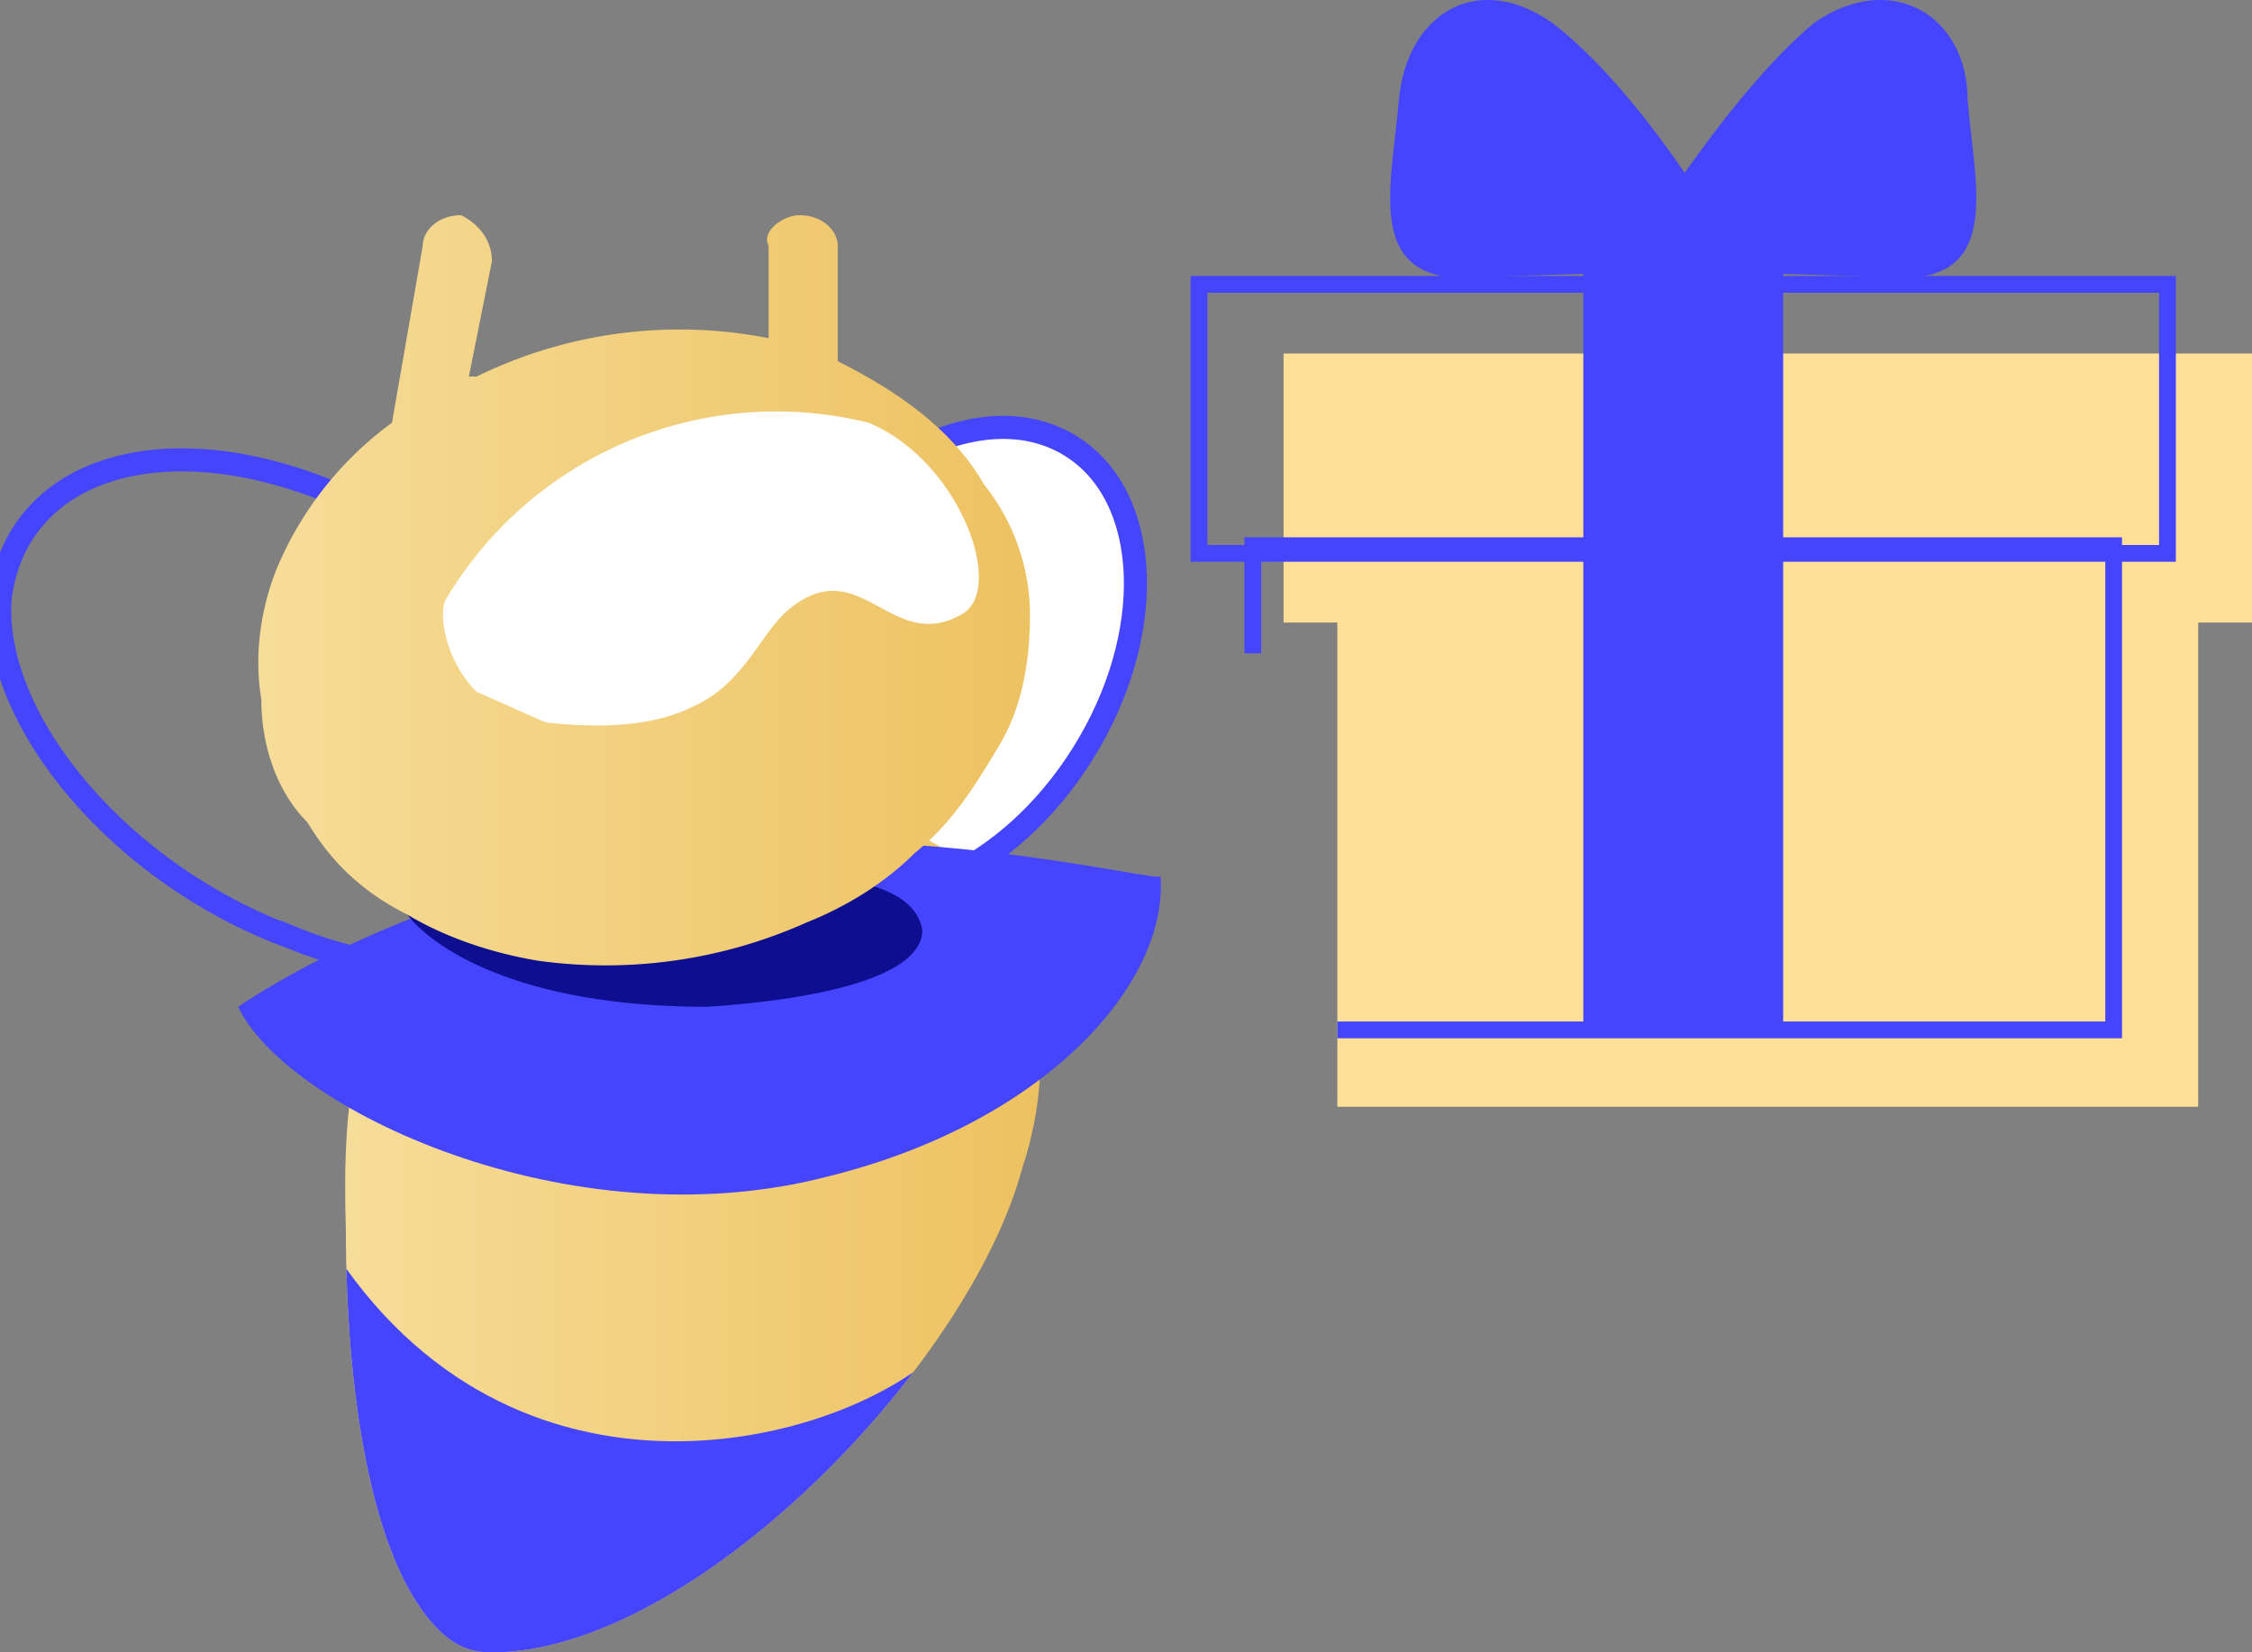
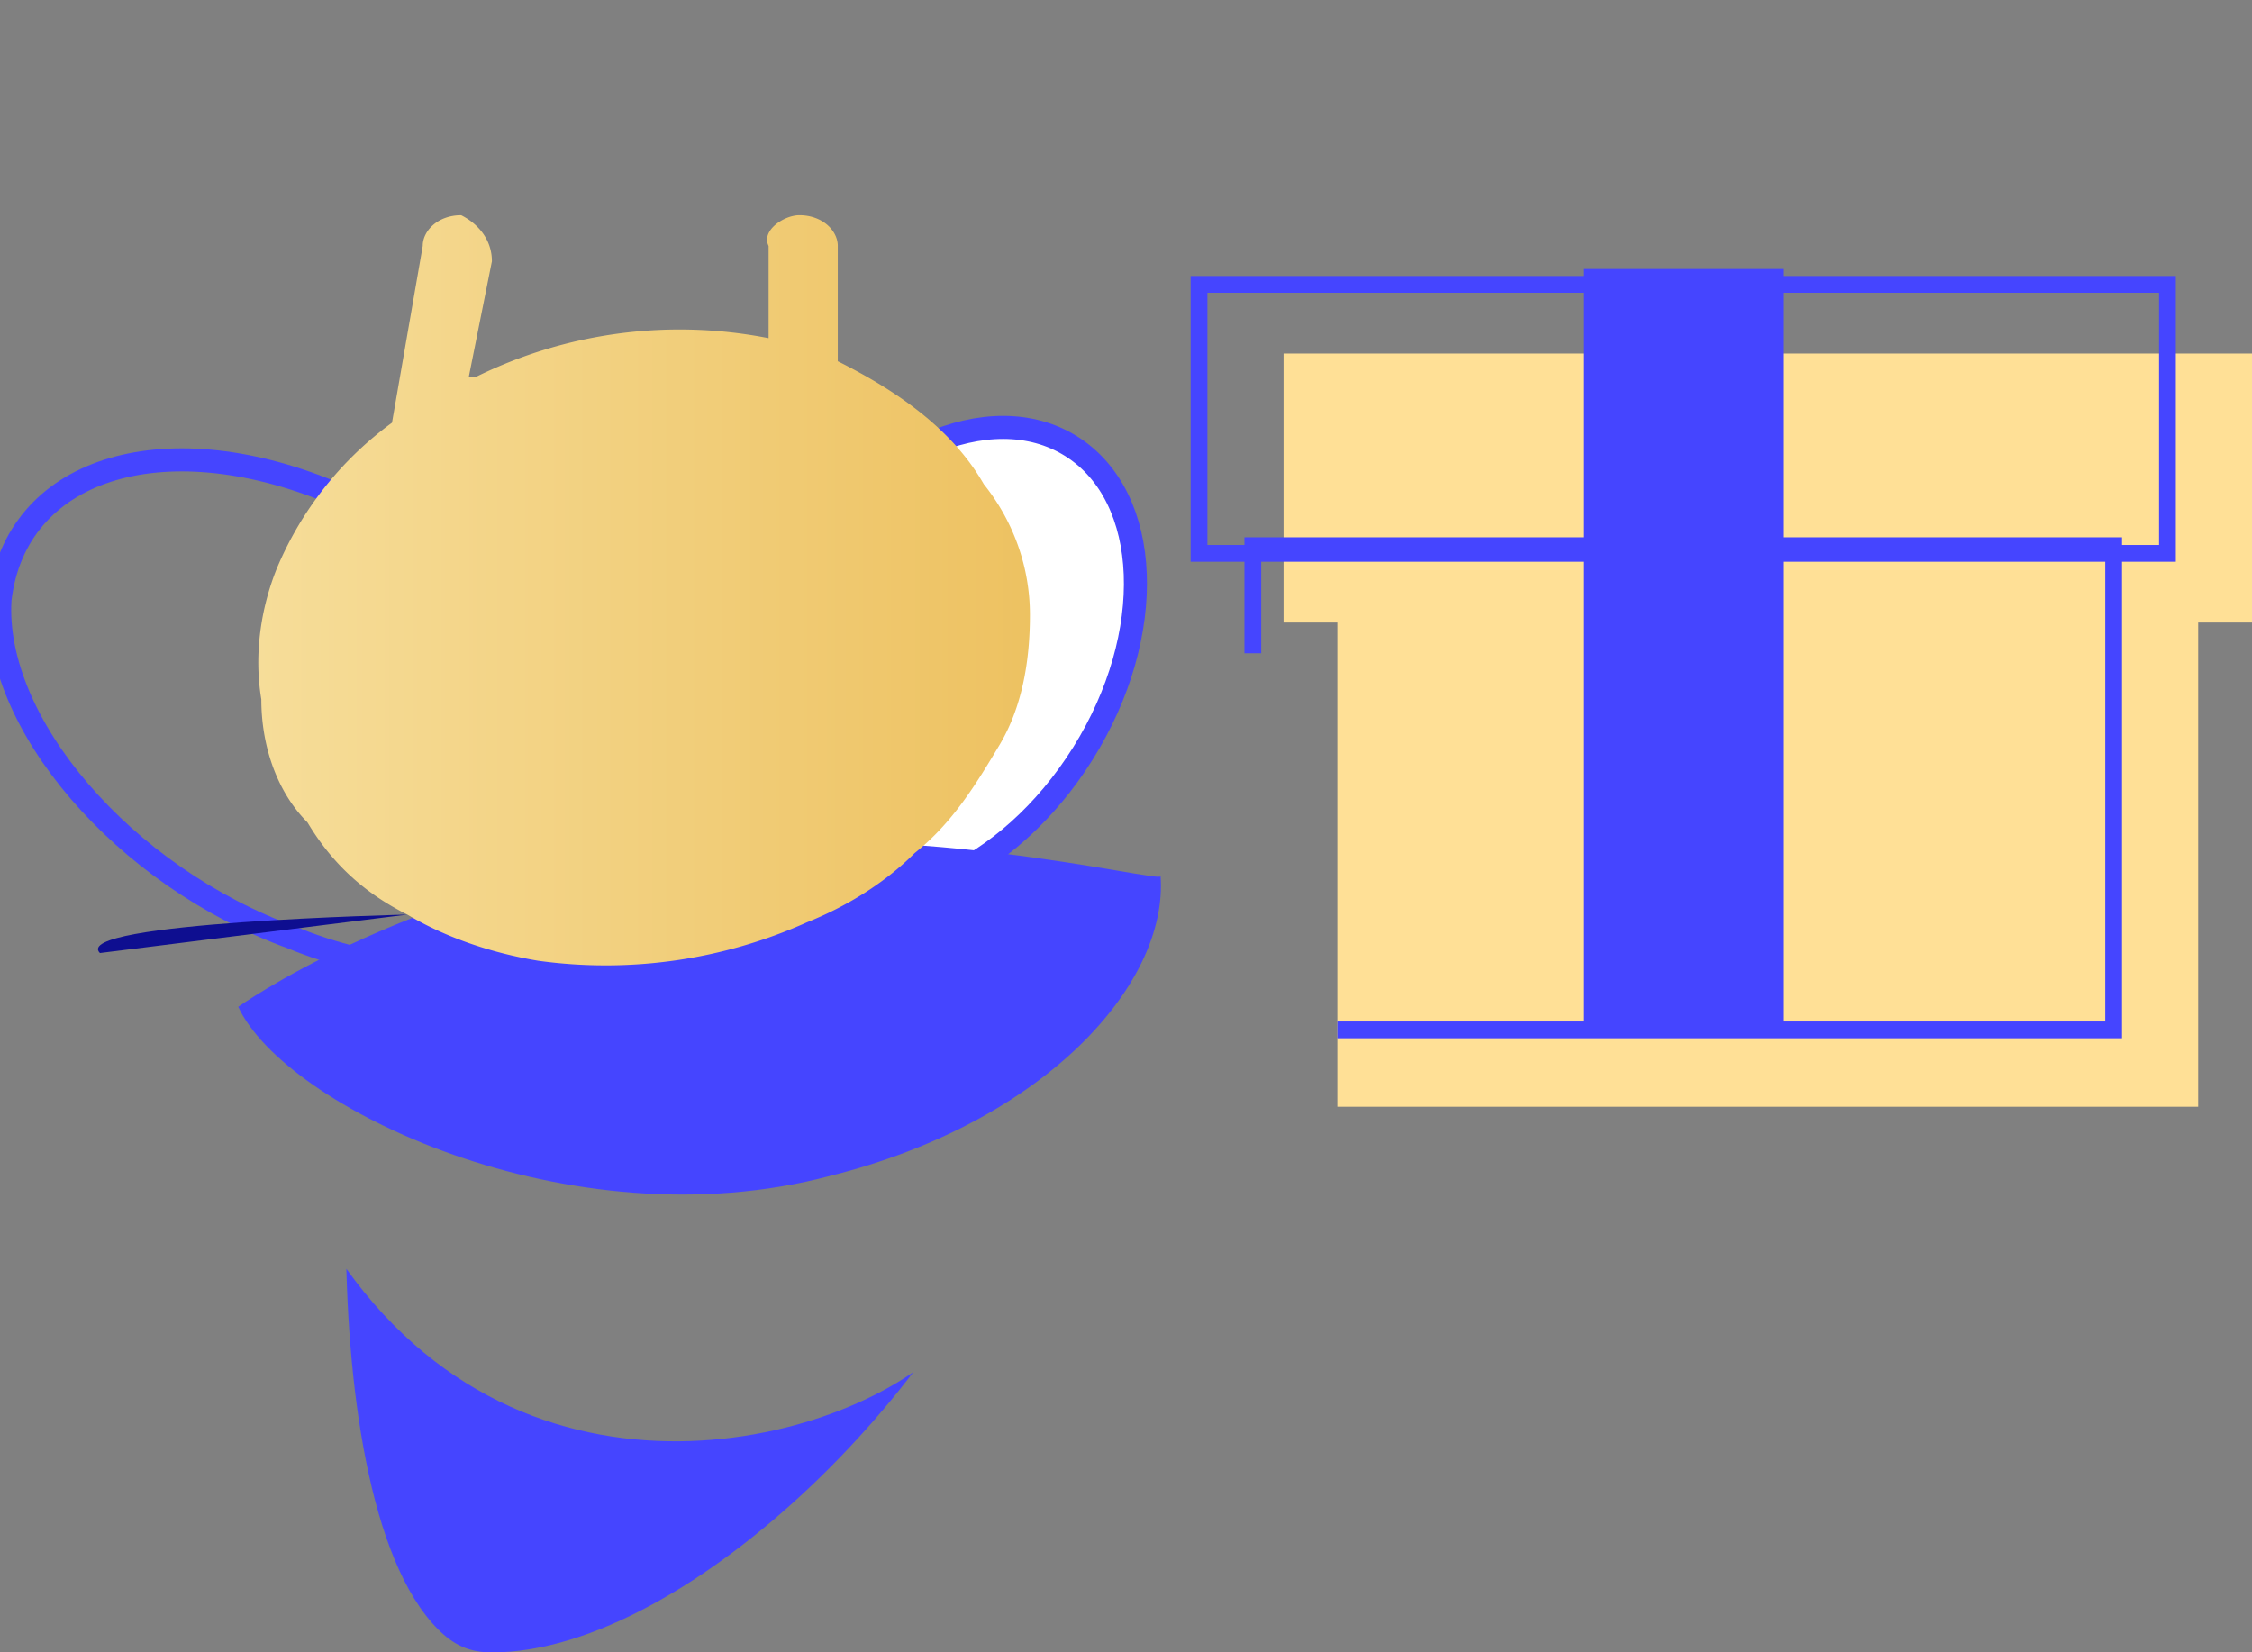
<svg xmlns="http://www.w3.org/2000/svg" xmlns:xlink="http://www.w3.org/1999/xlink" xml:space="preserve" id="Layer_1" x="0" y="0" version="1.1" viewBox="0 0 293 215">
  <rect x="0" y="0" width="293" height="215" fill="#808080" stroke="none" />
  <style>.st1{fill:none;stroke:#4545ff;stroke-width:2.182;stroke-miterlimit:10}.st2{fill:#4545ff}.st3{fill:#fff}</style>
  <path fill="#ffe096" d="M167 46v35h7v63h112V81h7V46z" />
  <path d="M156 37h126v35H156z" class="st1" />
  <path d="M163 85V71h112v63H174" class="st1" />
-   <path d="M202 3c13 10 25 32 25 32l-33 1c-17 2-13-11-12-23 1-11 10-17 20-10z" class="st2" />
-   <path d="M236 3c-12 10-25 32-25 32l33 1c17 2 13-11 12-23 0-11-10-17-20-10z" class="st2" />
  <path d="M206 35h26v99h-26z" class="st2" />
  <path d="M99 82c6-17 22-29 35-26s17 18 11 34-22 28-35 26-18-18-11-34" class="st3" />
  <ellipse cx="121.8" cy="85.9" fill="none" stroke="#4545ff" stroke-miterlimit="10" stroke-width="3" rx="33.1" ry="22.5" transform="rotate(-58 122 86)" />
  <path fill="none" stroke="#4545ff" stroke-miterlimit="10" stroke-width="3" d="M38 122C16 114-1 94 0 78c2-17 21-23 43-14s39 28 38 44-21 23-43 14z" />
  <linearGradient id="SVGID_1_" x1="44.8" x2="135.4" y1="160.3" y2="160.3" gradientUnits="userSpaceOnUse">
    <stop offset="0" stop-color="#f6dd99" />
    <stop offset="1" stop-color="#edc160" />
  </linearGradient>
-   <path fill="url(#SVGID_1_)" d="M125 112c10 9 13 25 8 40-7 26-43 63-69 63-3 0-5-1-7-3-9-9-12-32-12-52-1-31 6-35 24-44 13-7 25-10 35-10 9 0 16 2 21 6" />
  <path d="M31 131c6 13 43 31 77 22 28-7 44-25 43-39 0 1-34-8-66-3-33 5-54 20-54 20" class="st2" />
  <defs>
    <path id="SVGID_00000083077077324429752210000015522063363429568157_" d="M69 116c13-7 25-10 35-10 8 0 15 2 21 6 10 9 13 25 8 40-7 26-43 63-69 63-3 0-5-1-7-3-9-9-12-32-12-52-1-31 6-35 24-44" />
  </defs>
  <clipPath id="SVGID_00000104692171241640089590000001044405817164729517_">
    <use xlink:href="#SVGID_00000083077077324429752210000015522063363429568157_" overflow="visible" />
  </clipPath>
  <g clip-path="url(#SVGID_00000104692171241640089590000001044405817164729517_)">
    <path d="M124 174c-11 13-54 26-79-9-18-24-9 53-9 53l6 22 61-8 22-24-1-34z" class="st2" />
  </g>
-   <path fill="#0e0e90" d="M53 119c3 4 14 12 39 12 15-1 28-4 28-10-1-6-11-8-27-7s-44 1-40 5" />
+   <path fill="#0e0e90" d="M53 119s-44 1-40 5" />
  <linearGradient id="SVGID_00000091702371274502299250000000043339130978868865_" x1="33.6" x2="136.1" y1="76.6" y2="76.6" gradientUnits="userSpaceOnUse">
    <stop offset="0" stop-color="#f6dd99" />
    <stop offset="1" stop-color="#edc160" />
  </linearGradient>
  <path fill="url(#SVGID_00000091702371274502299250000000043339130978868865_)" d="M109 32v15c8 4 15 9 19 16 4 5 6 11 6 17s-1 12-4 17-6 10-11 14c-4 4-9 7-14 9a64 64 0 0 1-35 5c-6-1-12-3-17-6-6-3-10-7-13-12-4-4-6-10-6-16-1-6 0-12 2-17a45 45 0 0 1 15-19l4-23c0-2 2-4 5-4 2 1 4 3 4 6l-3 15h1a60 60 0 0 1 38-5V32c-1-2 2-4 4-4 3 0 5 2 5 4" />
-   <path d="M113 55a50 50 0 0 0-55 23c-1 2 0 8 4 12l9 4c9 1 15 0 19-2 7-3 9-10 13-13 9-7 13 6 22 1 6-3 0-20-12-25" class="st3" />
</svg>